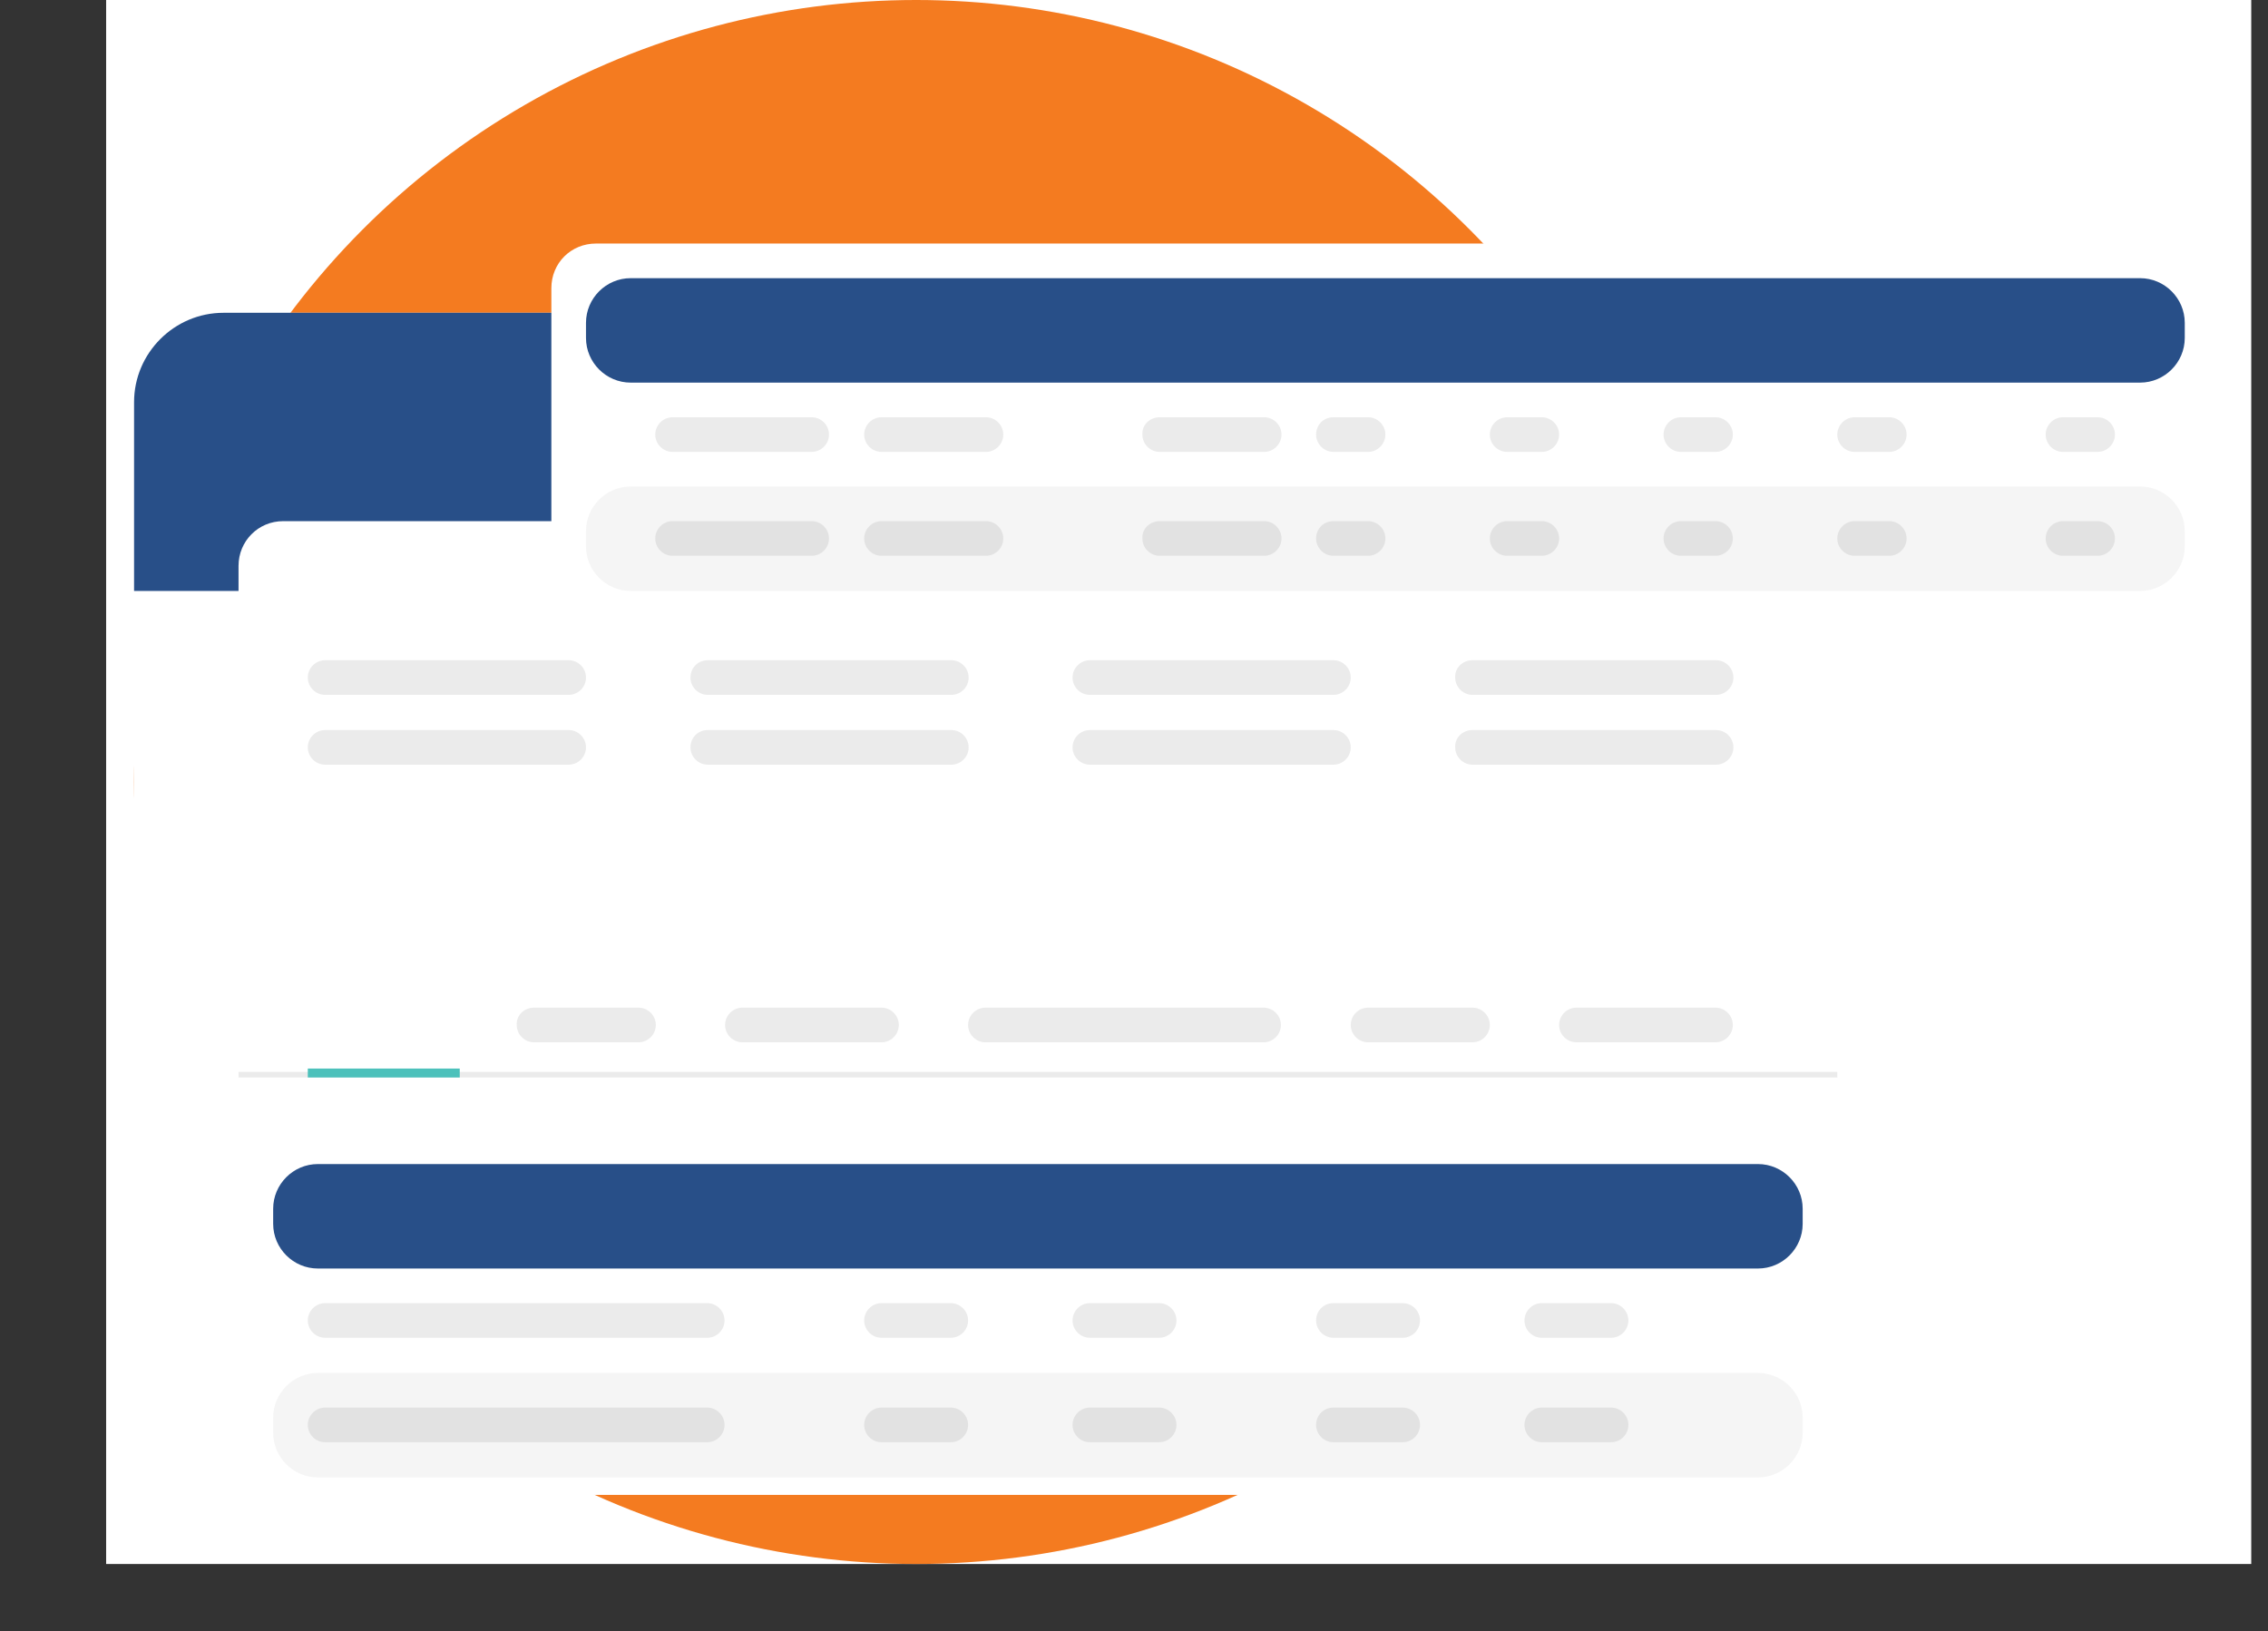
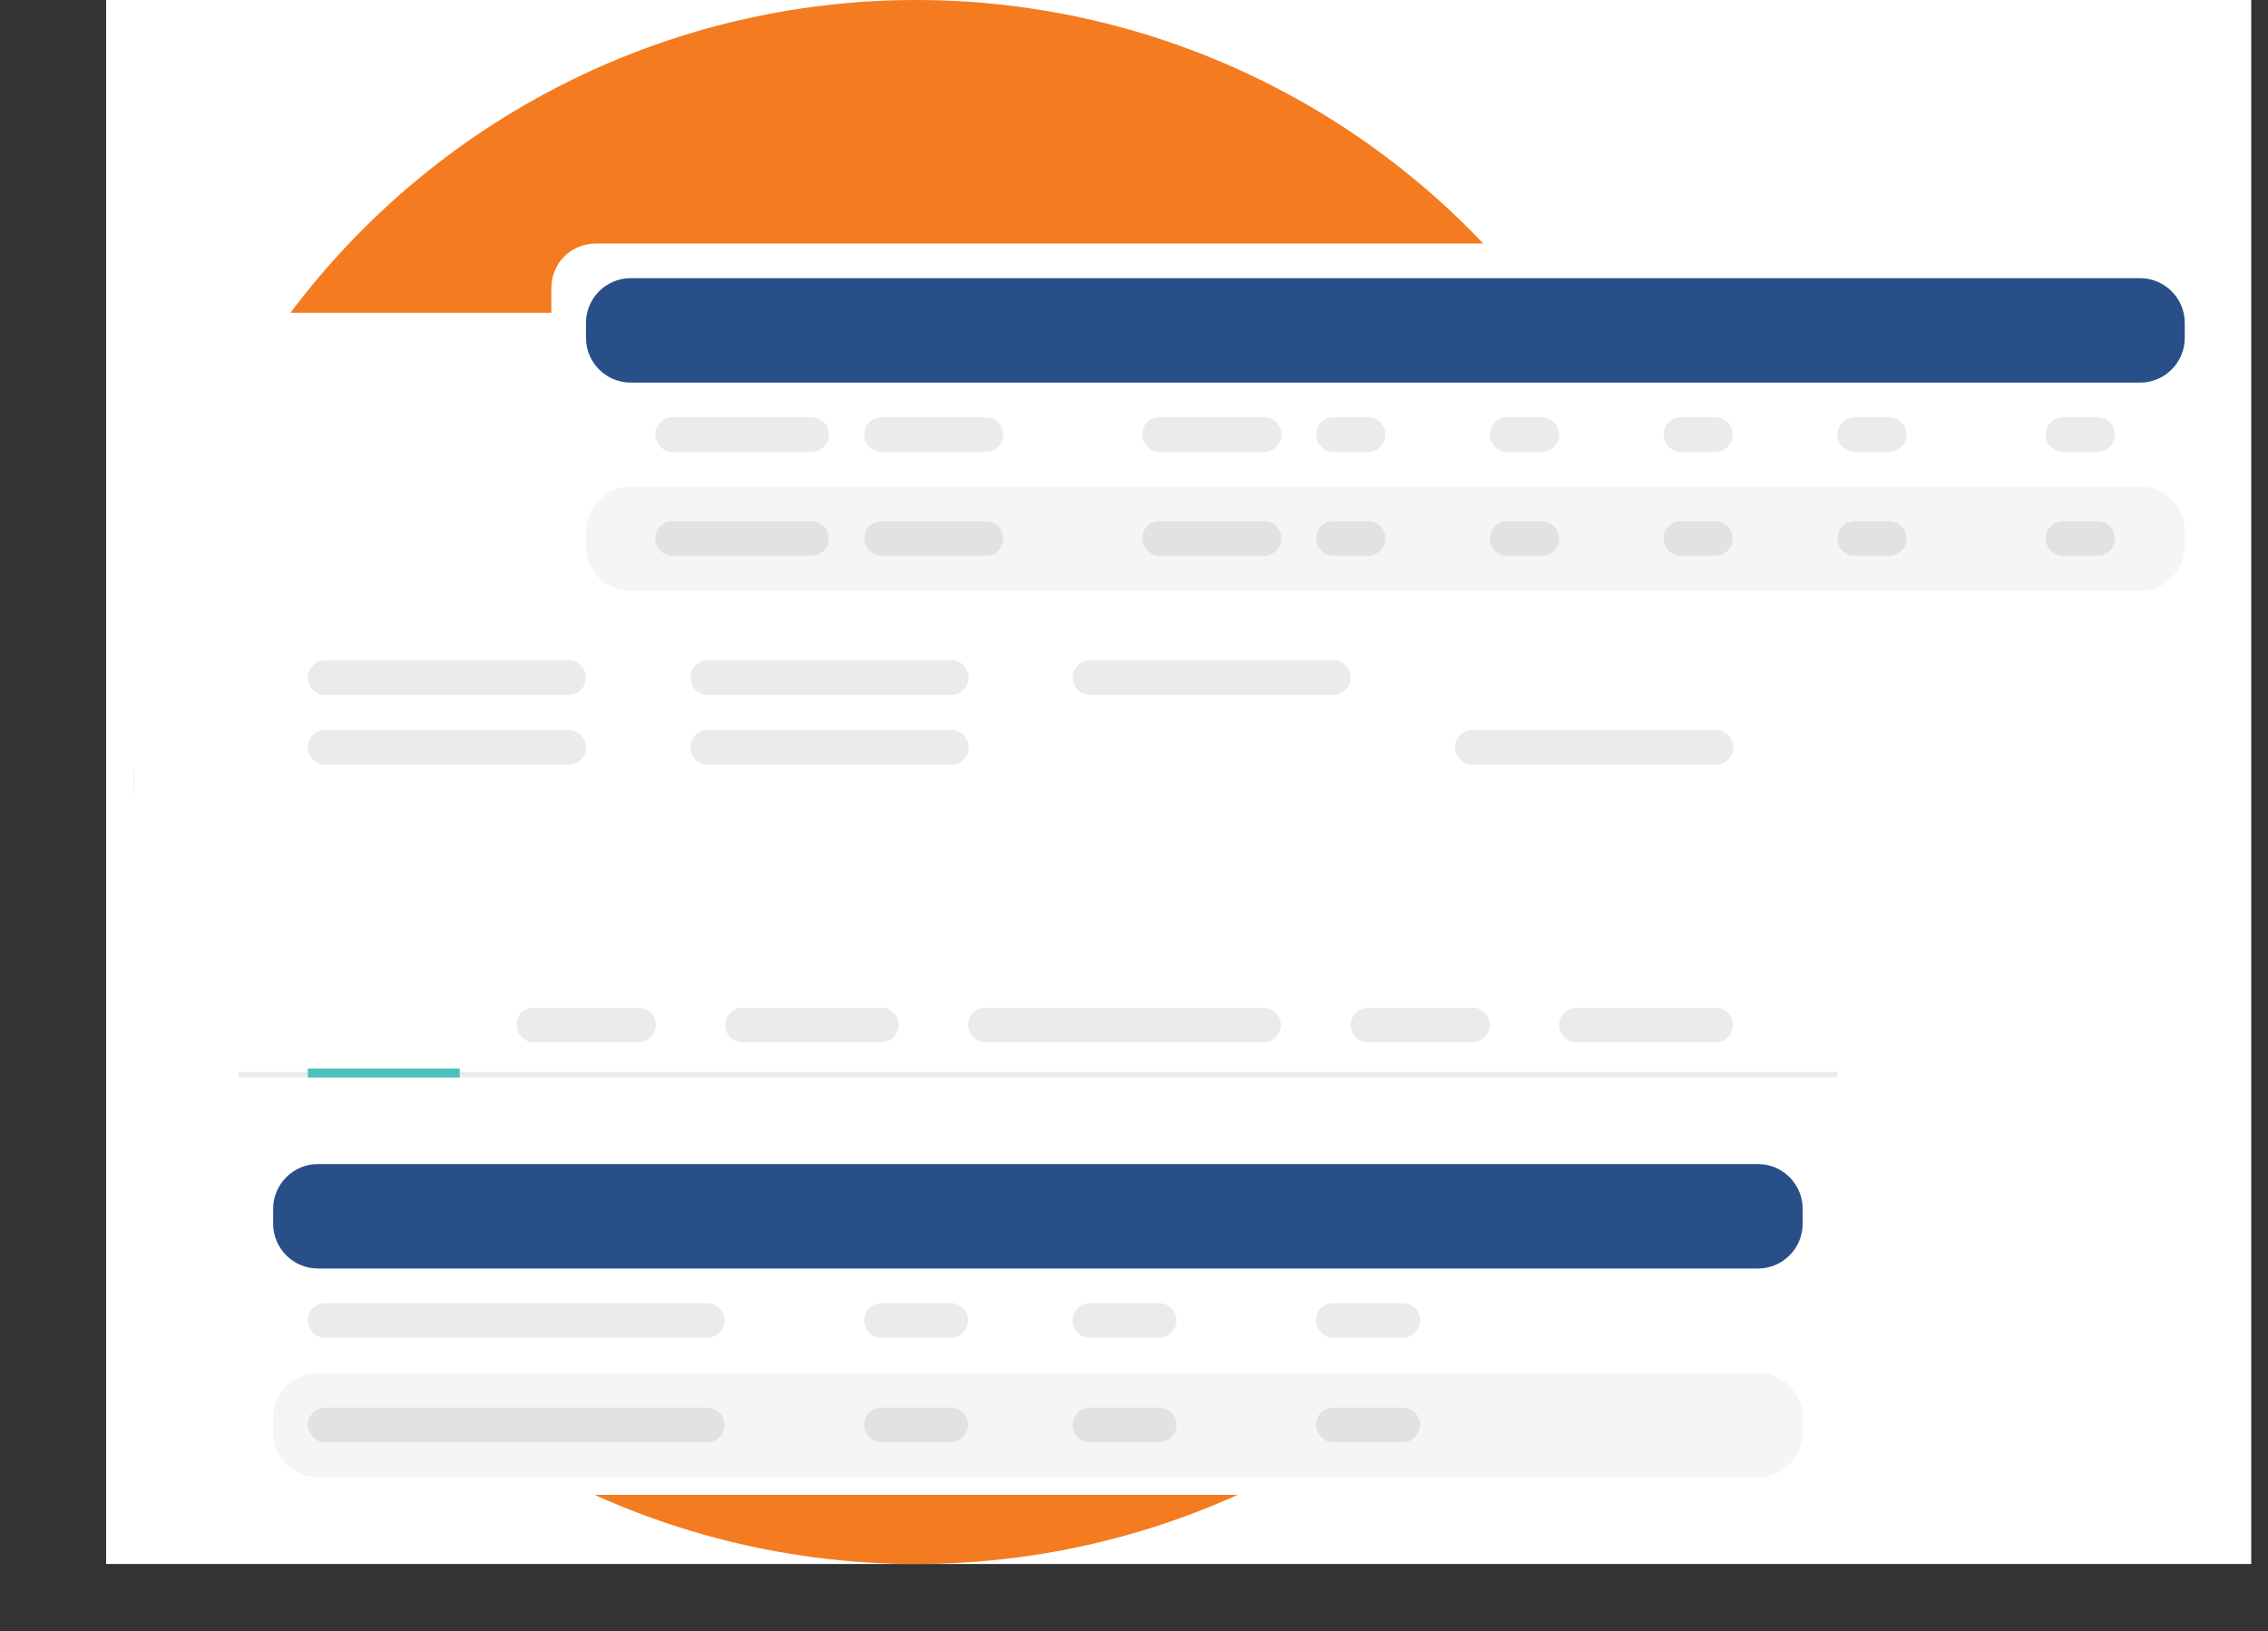
<svg xmlns="http://www.w3.org/2000/svg" version="1.1" id="Layer_1" x="0px" y="0px" viewBox="0 0 406 292" style="enable-background:new 0 0 406 292;" xml:space="preserve">
  <rect x="0" y="0" width="406" height="292" fill="#333333" stroke="none" />
  <style type="text/css">
	.st0{fill:#FFFFFF;}
	.st1{fill:#F47B20;}
	.st2{fill:#284F88;}
	.st3{fill-opacity:8.000000e-02;}
	.st4{fill:none;stroke:#000000;stroke-opacity:8.000000e-02;}
	.st5{fill:#4CC1BB;}
	.st6{fill-opacity:4.000000e-02;}
</style>
  <rect x="19" class="st0" width="384" height="280" />
  <circle class="st1" cx="164" cy="140" r="140" />
  <g>
    <path class="st0" d="M40,56h291.6c8.8,0,16,7.2,16,16v179.6c0,8.8-7.2,16-16,16H40c-8.8,0-16-7.2-16-16V72C24,63.2,31.2,56,40,56z" />
  </g>
-   <path class="st2" d="M24,72c0-8.8,7.2-16,16-16h291.6c8.8,0,16,7.2,16,16v33.8H24V72z" />
  <g>
    <path class="st0" d="M50.7,93.3h270.2c4.4,0,8,3.6,8,8v40c0,4.4-3.6,8-8,8H50.7c-4.4,0-8-3.6-8-8v-40   C42.7,96.9,46.2,93.3,50.7,93.3z" />
  </g>
  <path class="st3" d="M58.2,118.2h43.6c1.7,0,3.1,1.4,3.1,3.1v0c0,1.7-1.4,3.1-3.1,3.1H58.2c-1.7,0-3.1-1.4-3.1-3.1v0  C55.1,119.6,56.5,118.2,58.2,118.2z" />
  <path class="st3" d="M58.2,130.7h43.6c1.7,0,3.1,1.4,3.1,3.1v0c0,1.7-1.4,3.1-3.1,3.1H58.2c-1.7,0-3.1-1.4-3.1-3.1v0  C55.1,132.1,56.5,130.7,58.2,130.7z" />
  <path class="st3" d="M126.7,130.7h43.6c1.7,0,3.1,1.4,3.1,3.1v0c0,1.7-1.4,3.1-3.1,3.1h-43.6c-1.7,0-3.1-1.4-3.1-3.1v0  C123.6,132.1,124.9,130.7,126.7,130.7z" />
  <path class="st3" d="M126.7,118.2h43.6c1.7,0,3.1,1.4,3.1,3.1v0c0,1.7-1.4,3.1-3.1,3.1h-43.6c-1.7,0-3.1-1.4-3.1-3.1v0  C123.6,119.6,124.9,118.2,126.7,118.2z" />
-   <path class="st3" d="M195.1,130.7h43.6c1.7,0,3.1,1.4,3.1,3.1v0c0,1.7-1.4,3.1-3.1,3.1h-43.6c-1.7,0-3.1-1.4-3.1-3.1v0  C192,132.1,193.4,130.7,195.1,130.7z" />
  <path class="st3" d="M263.6,130.7h43.6c1.7,0,3.1,1.4,3.1,3.1v0c0,1.7-1.4,3.1-3.1,3.1h-43.6c-1.7,0-3.1-1.4-3.1-3.1v0  C260.4,132.1,261.8,130.7,263.6,130.7z" />
  <path class="st3" d="M195.1,118.2h43.6c1.7,0,3.1,1.4,3.1,3.1v0c0,1.7-1.4,3.1-3.1,3.1h-43.6c-1.7,0-3.1-1.4-3.1-3.1v0  C192,119.6,193.4,118.2,195.1,118.2z" />
-   <path class="st3" d="M263.6,118.2h43.6c1.7,0,3.1,1.4,3.1,3.1v0c0,1.7-1.4,3.1-3.1,3.1h-43.6c-1.7,0-3.1-1.4-3.1-3.1v0  C260.4,119.6,261.8,118.2,263.6,118.2z" />
  <g>
    <path class="st0" d="M42.7,163.6c0-4.4,3.6-8,8-8h270.2c4.4,0,8,3.6,8,8v104H42.7V163.6z" />
  </g>
  <path class="st3" d="M95.6,180.4h18.7c1.7,0,3.1,1.4,3.1,3.1v0c0,1.7-1.4,3.1-3.1,3.1H95.6c-1.7,0-3.1-1.4-3.1-3.1v0  C92.4,181.8,93.8,180.4,95.6,180.4z" />
  <path class="st3" d="M244.9,180.4h18.7c1.7,0,3.1,1.4,3.1,3.1v0c0,1.7-1.4,3.1-3.1,3.1h-18.7c-1.7,0-3.1-1.4-3.1-3.1v0  C241.8,181.8,243.2,180.4,244.9,180.4z" />
  <path class="st3" d="M132.9,180.4h24.9c1.7,0,3.1,1.4,3.1,3.1v0c0,1.7-1.4,3.1-3.1,3.1h-24.9c-1.7,0-3.1-1.4-3.1-3.1v0  C129.8,181.8,131.2,180.4,132.9,180.4z" />
  <path class="st3" d="M282.2,180.4h24.9c1.7,0,3.1,1.4,3.1,3.1v0c0,1.7-1.4,3.1-3.1,3.1h-24.9c-1.7,0-3.1-1.4-3.1-3.1v0  C279.1,181.8,280.5,180.4,282.2,180.4z" />
  <path class="st3" d="M176.4,180.4h49.8c1.7,0,3.1,1.4,3.1,3.1v0c0,1.7-1.4,3.1-3.1,3.1h-49.8c-1.7,0-3.1-1.4-3.1-3.1v0  C173.3,181.8,174.7,180.4,176.4,180.4z" />
  <line class="st4" x1="42.7" y1="192.4" x2="328.9" y2="192.4" />
  <rect x="55.1" y="191.3" class="st5" width="27.2" height="1.6" />
  <path class="st2" d="M56.9,208.4h257.8c4.4,0,8,3.6,8,8v2.7c0,4.4-3.6,8-8,8H56.9c-4.4,0-8-3.6-8-8v-2.7  C48.9,212,52.5,208.4,56.9,208.4z" />
  <path class="st6" d="M56.9,245.8h257.8c4.4,0,8,3.6,8,8v2.7c0,4.4-3.6,8-8,8H56.9c-4.4,0-8-3.6-8-8v-2.7  C48.9,249.4,52.5,245.8,56.9,245.8z" />
  <path class="st3" d="M157.8,233.3h12.4c1.7,0,3.1,1.4,3.1,3.1v0c0,1.7-1.4,3.1-3.1,3.1h-12.4c-1.7,0-3.1-1.4-3.1-3.1v0  C154.7,234.7,156.1,233.3,157.8,233.3z" />
  <path class="st3" d="M195.1,233.3h12.4c1.7,0,3.1,1.4,3.1,3.1v0c0,1.7-1.4,3.1-3.1,3.1h-12.4c-1.7,0-3.1-1.4-3.1-3.1v0  C192,234.7,193.4,233.3,195.1,233.3z" />
  <path class="st3" d="M238.7,233.3h12.4c1.7,0,3.1,1.4,3.1,3.1v0c0,1.7-1.4,3.1-3.1,3.1h-12.4c-1.7,0-3.1-1.4-3.1-3.1v0  C235.6,234.7,236.9,233.3,238.7,233.3z" />
-   <path class="st3" d="M276,233.3h12.4c1.7,0,3.1,1.4,3.1,3.1v0c0,1.7-1.4,3.1-3.1,3.1H276c-1.7,0-3.1-1.4-3.1-3.1v0  C272.9,234.7,274.3,233.3,276,233.3z" />
  <path class="st3" d="M157.8,252h12.4c1.7,0,3.1,1.4,3.1,3.1l0,0c0,1.7-1.4,3.1-3.1,3.1h-12.4c-1.7,0-3.1-1.4-3.1-3.1l0,0  C154.7,253.4,156.1,252,157.8,252z" />
  <path class="st3" d="M195.1,252h12.4c1.7,0,3.1,1.4,3.1,3.1l0,0c0,1.7-1.4,3.1-3.1,3.1h-12.4c-1.7,0-3.1-1.4-3.1-3.1l0,0  C192,253.4,193.4,252,195.1,252z" />
  <path class="st3" d="M238.7,252h12.4c1.7,0,3.1,1.4,3.1,3.1l0,0c0,1.7-1.4,3.1-3.1,3.1h-12.4c-1.7,0-3.1-1.4-3.1-3.1l0,0  C235.6,253.4,236.9,252,238.7,252z" />
-   <path class="st3" d="M276,252h12.4c1.7,0,3.1,1.4,3.1,3.1l0,0c0,1.7-1.4,3.1-3.1,3.1H276c-1.7,0-3.1-1.4-3.1-3.1l0,0  C272.9,253.4,274.3,252,276,252z" />
  <path class="st3" d="M58.2,252h68.4c1.7,0,3.1,1.4,3.1,3.1l0,0c0,1.7-1.4,3.1-3.1,3.1H58.2c-1.7,0-3.1-1.4-3.1-3.1l0,0  C55.1,253.4,56.5,252,58.2,252z" />
  <path class="st3" d="M58.2,233.3h68.4c1.7,0,3.1,1.4,3.1,3.1v0c0,1.7-1.4,3.1-3.1,3.1H58.2c-1.7,0-3.1-1.4-3.1-3.1v0  C55.1,234.7,56.5,233.3,58.2,233.3z" />
  <g>
    <path class="st0" d="M106.7,43.6h282.7c4.4,0,8,3.6,8,8V104c0,4.4-3.6,8-8,8H106.7c-4.4,0-8-3.6-8-8V51.6   C98.7,47.1,102.2,43.6,106.7,43.6z" />
  </g>
  <path class="st2" d="M112.9,49.8h270.2c4.4,0,8,3.6,8,8v2.7c0,4.4-3.6,8-8,8H112.9c-4.4,0-8-3.6-8-8v-2.7  C104.9,53.4,108.5,49.8,112.9,49.8z" />
  <path class="st6" d="M112.9,87.1h270.2c4.4,0,8,3.6,8,8v2.7c0,4.4-3.6,8-8,8H112.9c-4.4,0-8-3.6-8-8v-2.7  C104.9,90.7,108.5,87.1,112.9,87.1z" />
  <path class="st3" d="M207.6,74.7h18.7c1.7,0,3.1,1.4,3.1,3.1v0c0,1.7-1.4,3.1-3.1,3.1h-18.7c-1.7,0-3.1-1.4-3.1-3.1v0  C204.4,76.1,205.8,74.7,207.6,74.7z" />
  <path class="st3" d="M238.7,74.7h6.2c1.7,0,3.1,1.4,3.1,3.1v0c0,1.7-1.4,3.1-3.1,3.1h-6.2c-1.7,0-3.1-1.4-3.1-3.1v0  C235.6,76.1,236.9,74.7,238.7,74.7z" />
  <path class="st3" d="M269.8,74.7h6.2c1.7,0,3.1,1.4,3.1,3.1v0c0,1.7-1.4,3.1-3.1,3.1h-6.2c-1.7,0-3.1-1.4-3.1-3.1v0  C266.7,76.1,268.1,74.7,269.8,74.7z" />
  <path class="st3" d="M300.9,74.7h6.2c1.7,0,3.1,1.4,3.1,3.1v0c0,1.7-1.4,3.1-3.1,3.1h-6.2c-1.7,0-3.1-1.4-3.1-3.1v0  C297.8,76.1,299.2,74.7,300.9,74.7z" />
  <path class="st3" d="M332,74.7h6.2c1.7,0,3.1,1.4,3.1,3.1v0c0,1.7-1.4,3.1-3.1,3.1H332c-1.7,0-3.1-1.4-3.1-3.1v0  C328.9,76.1,330.3,74.7,332,74.7z" />
  <path class="st3" d="M369.3,74.7h6.2c1.7,0,3.1,1.4,3.1,3.1v0c0,1.7-1.4,3.1-3.1,3.1h-6.2c-1.7,0-3.1-1.4-3.1-3.1v0  C366.2,76.1,367.6,74.7,369.3,74.7z" />
  <path class="st3" d="M207.6,93.3h18.7c1.7,0,3.1,1.4,3.1,3.1v0c0,1.7-1.4,3.1-3.1,3.1h-18.7c-1.7,0-3.1-1.4-3.1-3.1v0  C204.4,94.7,205.8,93.3,207.6,93.3z" />
  <path class="st3" d="M238.7,93.3h6.2c1.7,0,3.1,1.4,3.1,3.1v0c0,1.7-1.4,3.1-3.1,3.1h-6.2c-1.7,0-3.1-1.4-3.1-3.1v0  C235.6,94.7,236.9,93.3,238.7,93.3z" />
  <path class="st3" d="M269.8,93.3h6.2c1.7,0,3.1,1.4,3.1,3.1v0c0,1.7-1.4,3.1-3.1,3.1h-6.2c-1.7,0-3.1-1.4-3.1-3.1v0  C266.7,94.7,268.1,93.3,269.8,93.3z" />
  <path class="st3" d="M300.9,93.3h6.2c1.7,0,3.1,1.4,3.1,3.1v0c0,1.7-1.4,3.1-3.1,3.1h-6.2c-1.7,0-3.1-1.4-3.1-3.1v0  C297.8,94.7,299.2,93.3,300.9,93.3z" />
  <path class="st3" d="M332,93.3h6.2c1.7,0,3.1,1.4,3.1,3.1v0c0,1.7-1.4,3.1-3.1,3.1H332c-1.7,0-3.1-1.4-3.1-3.1v0  C328.9,94.7,330.3,93.3,332,93.3z" />
-   <path class="st3" d="M369.3,93.3h6.2c1.7,0,3.1,1.4,3.1,3.1v0c0,1.7-1.4,3.1-3.1,3.1h-6.2c-1.7,0-3.1-1.4-3.1-3.1v0  C366.2,94.7,367.6,93.3,369.3,93.3z" />
+   <path class="st3" d="M369.3,93.3h6.2c1.7,0,3.1,1.4,3.1,3.1c0,1.7-1.4,3.1-3.1,3.1h-6.2c-1.7,0-3.1-1.4-3.1-3.1v0  C366.2,94.7,367.6,93.3,369.3,93.3z" />
  <path class="st3" d="M120.4,93.3h24.9c1.7,0,3.1,1.4,3.1,3.1v0c0,1.7-1.4,3.1-3.1,3.1h-24.9c-1.7,0-3.1-1.4-3.1-3.1v0  C117.3,94.7,118.7,93.3,120.4,93.3z" />
  <path class="st3" d="M157.8,93.3h18.7c1.7,0,3.1,1.4,3.1,3.1v0c0,1.7-1.4,3.1-3.1,3.1h-18.7c-1.7,0-3.1-1.4-3.1-3.1v0  C154.7,94.7,156.1,93.3,157.8,93.3z" />
  <path class="st3" d="M120.4,74.7h24.9c1.7,0,3.1,1.4,3.1,3.1v0c0,1.7-1.4,3.1-3.1,3.1h-24.9c-1.7,0-3.1-1.4-3.1-3.1v0  C117.3,76.1,118.7,74.7,120.4,74.7z" />
  <path class="st3" d="M157.8,74.7h18.7c1.7,0,3.1,1.4,3.1,3.1v0c0,1.7-1.4,3.1-3.1,3.1h-18.7c-1.7,0-3.1-1.4-3.1-3.1v0  C154.7,76.1,156.1,74.7,157.8,74.7z" />
</svg>